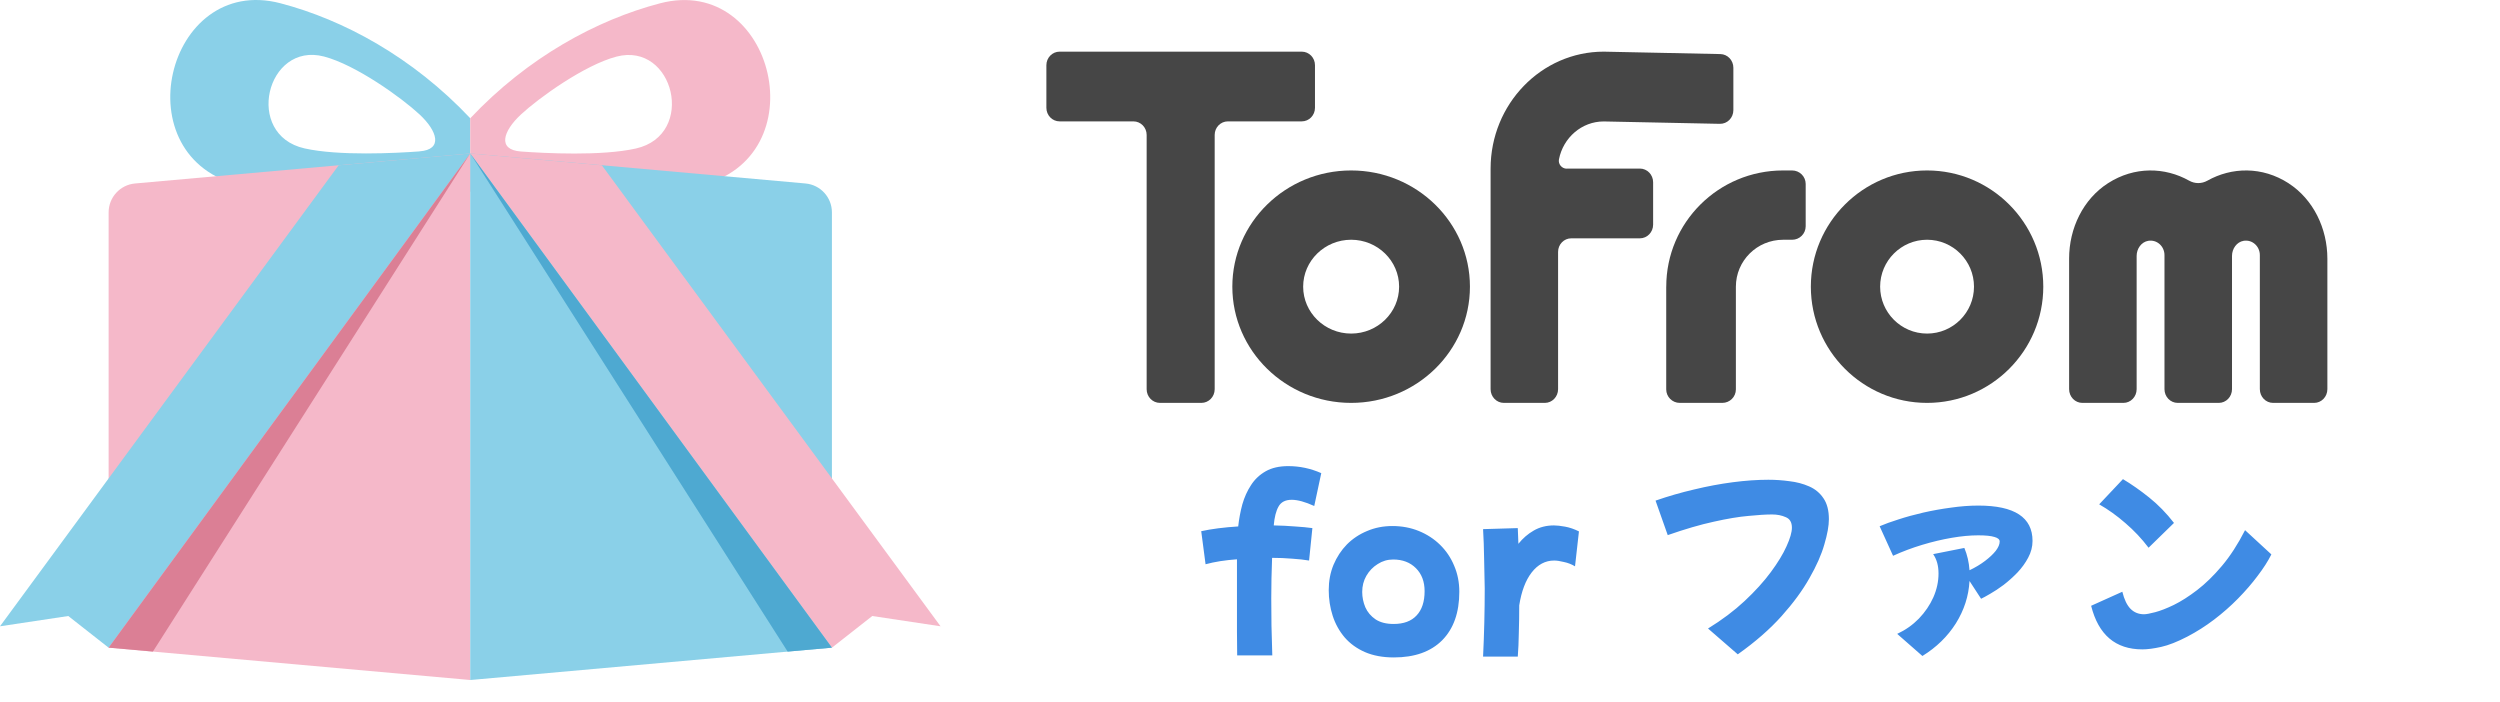
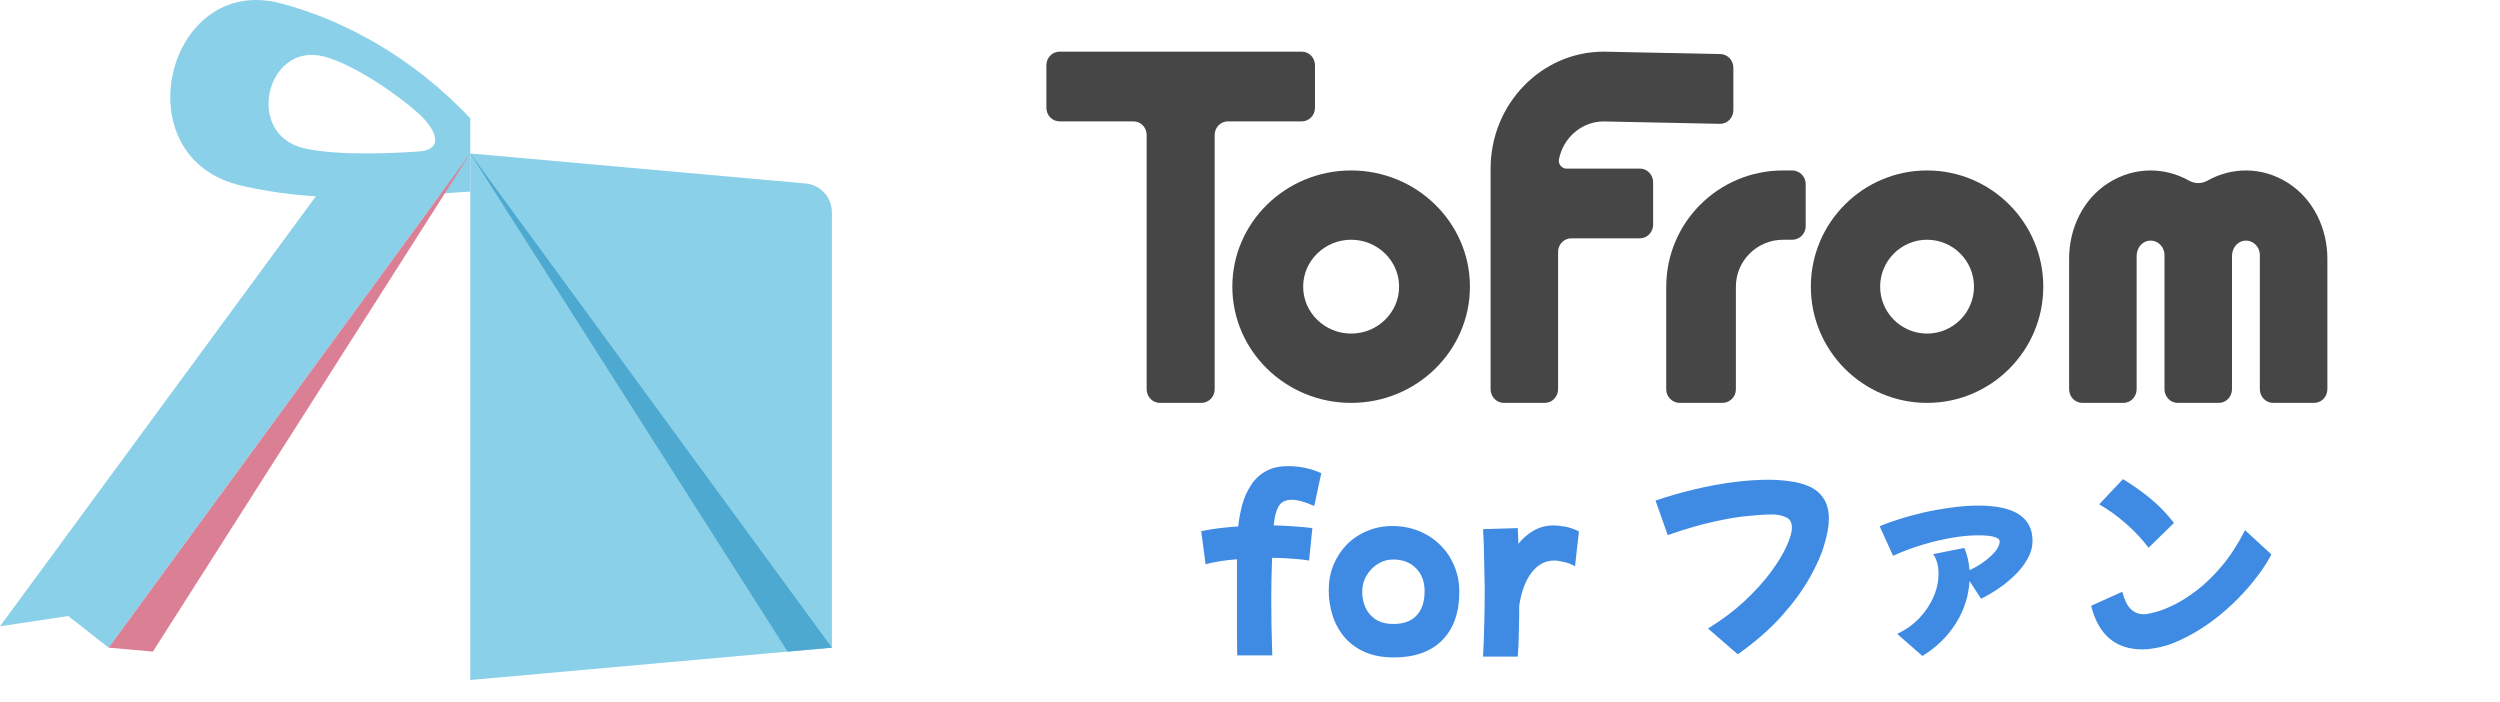
<svg xmlns="http://www.w3.org/2000/svg" width="484" height="136" viewBox="0 0 484 136" fill="none">
  <path d="M373.08 33C360.672 33 350.58 43.092 350.58 55.5C350.58 67.908 360.672 78 373.08 78C385.488 78 395.58 67.908 395.58 55.5C395.58 43.092 385.488 33 373.08 33ZM373.08 64.58C368.071 64.58 363.994 60.502 363.994 55.5C363.994 50.498 368.071 46.414 373.08 46.414C378.089 46.414 382.166 50.491 382.166 55.5C382.166 60.509 378.089 64.58 373.08 64.58Z" fill="#464646" />
  <path d="M261.58 33C248.897 33 238.58 43.092 238.58 55.5C238.58 67.908 248.897 78 261.58 78C274.264 78 284.58 67.908 284.58 55.5C284.58 43.092 274.264 33 261.58 33ZM261.58 64.58C256.46 64.58 252.292 60.502 252.292 55.5C252.292 50.498 256.46 46.414 261.58 46.414C266.7 46.414 270.868 50.491 270.868 55.5C270.868 60.509 266.7 64.58 261.58 64.58Z" fill="#464646" />
  <path d="M443.086 35.49C437.947 32.169 432.032 32.346 427.347 34.978C426.235 35.6 424.925 35.6 423.82 34.978C419.148 32.353 413.24 32.169 408.101 35.477C403.304 38.559 400.58 44.191 400.58 50.047V75.341C400.58 76.811 401.725 78 403.14 78H411.095C412.509 78 413.654 76.811 413.654 75.341V49.542C413.654 48.148 414.569 46.849 415.891 46.623C417.576 46.336 419.043 47.683 419.043 49.385V75.341C419.043 76.811 420.188 78 421.603 78H429.558C430.972 78 432.117 76.811 432.117 75.341V49.542C432.117 48.148 433.032 46.849 434.354 46.623C436.039 46.336 437.506 47.683 437.506 49.385V75.341C437.506 76.811 438.651 78 440.066 78H448.021C449.435 78 450.58 76.811 450.58 75.341V50.082C450.58 44.225 447.863 38.586 443.073 35.49H443.086Z" fill="#464646" />
  <path d="M205.131 23.498H219.434C220.845 23.498 221.991 24.673 221.991 26.12V75.357C221.991 76.818 223.144 78 224.569 78H232.585C234.009 78 235.162 76.818 235.162 75.357V26.12C235.162 24.673 236.308 23.498 237.719 23.498H252.023C253.434 23.498 254.58 22.323 254.58 20.876V12.622C254.58 11.175 253.434 10 252.023 10H205.137C203.726 10 202.58 11.175 202.58 12.622V20.876C202.58 22.323 203.726 23.498 205.137 23.498H205.131Z" fill="#464646" />
  <path d="M322.58 55.503V75.388C322.58 76.826 323.754 78 325.205 78H333.441C334.886 78 336.067 76.832 336.067 75.388V55.503C336.067 50.488 340.15 46.418 345.198 46.418H346.955C348.4 46.418 349.58 45.251 349.58 43.806V35.612C349.58 34.175 348.406 33 346.955 33H345.198C332.708 33 322.587 43.071 322.587 55.497L322.58 55.503Z" fill="#464646" />
  <path d="M303.314 32.655C302.387 32.655 301.631 31.793 301.815 30.848C302.63 26.671 306.205 23.512 310.483 23.512L332.965 23.974C334.397 24.001 335.58 22.812 335.58 21.324V13.118C335.58 11.678 334.463 10.496 333.07 10.469L310.483 10C298.405 10 288.58 20.156 288.58 32.642V75.351C288.58 76.811 289.73 78 291.143 78H299.081C300.494 78 301.644 76.811 301.644 75.351V48.769C301.644 47.315 302.781 46.14 304.188 46.14H317.482C318.895 46.14 320.045 44.951 320.045 43.49V35.284C320.045 33.824 318.895 32.635 317.482 32.635H303.32L303.314 32.655Z" fill="#464646" />
  <path d="M54.29 0.63C32.14 -5.16 23.46 30.71 46.82 35.96C59.96 38.91 69.48 38.51 91.04 37.1V22.89C79.87 11.05 66.52 3.83 54.29 0.63ZM81.23 29.31C76.64 29.65 65.58 30.22 58.96 28.73C47.2 26.09 51.57 8.03 62.72 10.94C68.88 12.55 77.75 18.92 81.22 22.15C84.69 25.38 85.81 28.96 81.22 29.3L81.23 29.31Z" fill="#8AD0E8" />
-   <path d="M91.04 22.9V37.11C112.6 38.52 122.12 38.92 135.26 35.97C158.62 30.72 149.94 -5.15 127.79 0.64C115.56 3.84 102.21 11.06 91.04 22.9ZM100.85 22.17C104.32 18.94 113.2 12.57 119.35 10.96C130.5 8.04 134.87 26.1 123.11 28.75C116.49 30.24 105.43 29.67 100.84 29.33C96.25 28.99 97.37 25.41 100.84 22.18L100.85 22.17Z" fill="#F5B8C9" />
-   <path d="M26.15 35.52C23.25 35.78 21.03 38.21 21.03 41.12V125.38L91.05 131.65V29.71L26.15 35.52Z" fill="#F5B8C9" />
  <path d="M155.94 35.52L91.04 29.71V131.65L161.06 125.38V41.12C161.06 38.21 158.84 35.78 155.94 35.52Z" fill="#8AD0E8" />
  <path d="M0 121.25L13.22 119.26L21.03 125.39L91.04 29.71L65.56 32L0 121.25Z" fill="#8AD0E8" />
  <path d="M21.03 125.39L91.04 29.71L29.6 126.15L21.03 125.39Z" fill="#DB7F95" />
-   <path d="M182.09 121.25L168.87 119.26L161.06 125.39L91.04 29.71L116.52 32L182.09 121.25Z" fill="#F5B8C9" />
  <path d="M161.06 125.39L91.04 29.71L152.49 126.15L161.06 125.39Z" fill="#4EA9D1" />
  <path d="M239.517 126.88C239.49 125.387 239.477 123.867 239.477 122.32C239.477 120.747 239.477 119.227 239.477 117.76V108.28C238.357 108.36 237.277 108.48 236.237 108.64C235.224 108.8 234.277 109 233.397 109.24L232.557 102.84C233.517 102.627 234.61 102.44 235.837 102.28C237.09 102.12 238.384 102 239.717 101.92C239.877 100.453 240.144 99.027 240.517 97.64C240.917 96.253 241.477 95.013 242.197 93.92C242.917 92.8 243.864 91.907 245.037 91.24C246.21 90.573 247.664 90.24 249.397 90.24C251.61 90.24 253.744 90.693 255.797 91.6L254.437 97.96C252.677 97.16 251.224 96.76 250.077 96.76C248.85 96.76 247.997 97.2 247.517 98.08C247.037 98.933 246.73 100.147 246.597 101.72C248.037 101.747 249.397 101.813 250.677 101.92C251.984 102 253.117 102.107 254.077 102.24L253.437 108.52C252.504 108.36 251.41 108.24 250.157 108.16C248.93 108.053 247.637 108 246.277 108C246.224 109.36 246.184 110.693 246.157 112C246.13 113.28 246.117 114.56 246.117 115.84C246.117 117.547 246.13 119.307 246.157 121.12C246.21 122.907 246.264 124.827 246.317 126.88H239.517ZM269.843 127.28C267.71 127.28 265.843 126.933 264.243 126.24C262.67 125.547 261.363 124.6 260.323 123.4C259.283 122.173 258.51 120.773 258.003 119.2C257.496 117.627 257.243 115.973 257.243 114.24C257.243 112.48 257.55 110.853 258.163 109.36C258.803 107.84 259.67 106.52 260.763 105.4C261.883 104.28 263.19 103.413 264.683 102.8C266.176 102.16 267.803 101.84 269.563 101.84C271.403 101.84 273.11 102.16 274.683 102.8C276.256 103.44 277.63 104.333 278.803 105.48C279.976 106.627 280.883 107.973 281.523 109.52C282.19 111.067 282.523 112.747 282.523 114.56C282.523 118.587 281.416 121.72 279.203 123.96C276.99 126.173 273.87 127.28 269.843 127.28ZM269.803 120.8C271.75 120.8 273.23 120.253 274.243 119.16C275.283 118.067 275.803 116.493 275.803 114.44C275.803 112.6 275.243 111.12 274.123 110C273.003 108.88 271.536 108.32 269.723 108.32C268.63 108.32 267.63 108.613 266.723 109.2C265.816 109.76 265.083 110.52 264.523 111.48C263.99 112.413 263.723 113.453 263.723 114.6C263.723 115.613 263.923 116.6 264.323 117.56C264.75 118.52 265.416 119.307 266.323 119.92C267.23 120.507 268.39 120.8 269.803 120.8ZM287.123 127.12C287.23 124.907 287.31 122.693 287.363 120.48C287.417 118.267 287.443 116.08 287.443 113.92C287.417 111.947 287.377 110 287.323 108.08C287.297 106.133 287.23 104.253 287.123 102.44L293.843 102.24C293.87 103.227 293.91 104.24 293.963 105.28C294.817 104.213 295.803 103.36 296.923 102.72C298.07 102.053 299.377 101.72 300.843 101.72C301.403 101.72 302.123 101.8 303.003 101.96C303.883 102.12 304.777 102.427 305.683 102.88L304.923 109.64C304.257 109.24 303.537 108.96 302.763 108.8C302.017 108.613 301.39 108.52 300.883 108.52C299.177 108.52 297.723 109.293 296.523 110.84C295.35 112.36 294.55 114.48 294.123 117.2C294.123 119.067 294.097 120.853 294.043 122.56C294.017 124.24 293.95 125.76 293.843 127.12H287.123ZM336.433 126.68L330.673 121.68C333.366 120.027 335.726 118.253 337.753 116.36C339.78 114.467 341.473 112.6 342.833 110.76C344.193 108.92 345.206 107.253 345.873 105.76C346.566 104.24 346.913 103.04 346.913 102.16C346.913 101.12 346.513 100.44 345.713 100.12C344.94 99.773 344.06 99.6 343.073 99.6C341.9 99.6 340.38 99.693 338.513 99.88C336.646 100.04 334.406 100.413 331.793 101C329.206 101.56 326.233 102.427 322.873 103.6L320.513 96.92C322.966 96.067 325.46 95.347 327.993 94.76C330.526 94.147 333.02 93.68 335.473 93.36C337.926 93.04 340.22 92.88 342.353 92.88C343.713 92.88 345.073 92.973 346.433 93.16C347.82 93.32 349.086 93.653 350.233 94.16C351.406 94.667 352.34 95.44 353.033 96.48C353.726 97.493 354.073 98.84 354.073 100.52C354.073 101.8 353.78 103.427 353.193 105.4C352.633 107.373 351.673 109.547 350.313 111.92C348.98 114.293 347.18 116.747 344.913 119.28C342.646 121.813 339.82 124.28 336.433 126.68ZM372.178 127L367.298 122.72C368.898 121.973 370.298 120.987 371.498 119.76C372.698 118.507 373.631 117.133 374.298 115.64C374.965 114.12 375.298 112.587 375.298 111.04C375.298 109.52 374.951 108.267 374.258 107.28L380.298 106.08C380.858 107.413 381.191 108.853 381.298 110.4C382.418 109.867 383.418 109.267 384.298 108.6C385.178 107.933 385.871 107.28 386.378 106.64C386.885 105.973 387.138 105.373 387.138 104.84C387.138 104.44 386.805 104.147 386.138 103.96C385.471 103.747 384.418 103.64 382.978 103.64C381.431 103.64 379.725 103.8 377.858 104.12C375.991 104.44 374.085 104.893 372.138 105.48C370.191 106.067 368.311 106.773 366.498 107.6L363.898 101.88C364.885 101.453 366.098 101.013 367.538 100.56C369.005 100.08 370.605 99.64 372.338 99.24C374.098 98.84 375.885 98.52 377.698 98.28C379.538 98.013 381.311 97.88 383.018 97.88C390.005 97.88 393.498 100.16 393.498 104.72C393.498 105.84 393.218 106.92 392.658 107.96C392.125 108.973 391.431 109.933 390.578 110.84C389.725 111.72 388.831 112.52 387.898 113.24C386.965 113.933 386.098 114.507 385.298 114.96C384.525 115.413 383.938 115.733 383.538 115.92L381.298 112.48C381.138 115.387 380.258 118.12 378.658 120.68C377.058 123.213 374.898 125.32 372.178 127ZM415.963 106.04C414.656 104.307 413.163 102.72 411.483 101.28C409.83 99.84 408.136 98.627 406.403 97.64L411.003 92.76C412.656 93.747 414.35 94.933 416.083 96.32C417.816 97.707 419.416 99.347 420.883 101.24L415.963 106.04ZM423.483 123.24C421.536 124.253 419.843 124.92 418.403 125.24C416.963 125.56 415.75 125.72 414.763 125.72C409.563 125.72 406.256 122.907 404.843 117.28L410.883 114.56C411.256 116.08 411.79 117.187 412.483 117.88C413.176 118.573 414.043 118.92 415.083 118.92C415.51 118.92 416.23 118.787 417.243 118.52C418.256 118.253 419.456 117.787 420.843 117.12C422.256 116.427 423.763 115.467 425.363 114.24C426.963 113.013 428.563 111.453 430.163 109.56C431.763 107.667 433.256 105.36 434.643 102.64L439.723 107.32V107.36C439.083 108.64 438.203 110.013 437.083 111.48C435.99 112.947 434.723 114.413 433.283 115.88C431.87 117.32 430.323 118.68 428.643 119.96C426.99 121.213 425.27 122.307 423.483 123.24Z" fill="#3F8BE4" />
</svg>